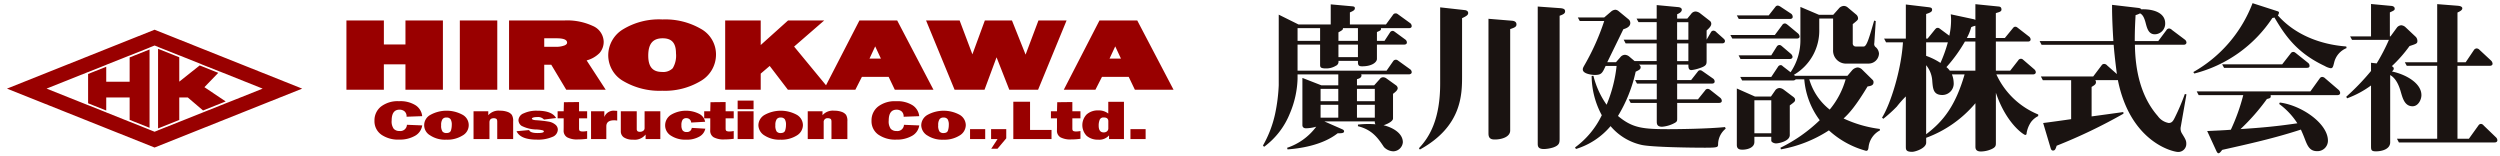
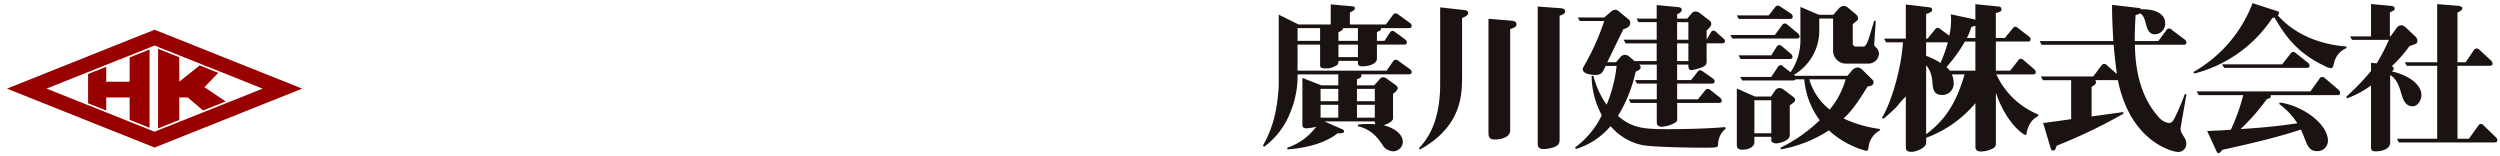
<svg xmlns="http://www.w3.org/2000/svg" width="483.199" height="30.119" viewBox="0 0 483.199 30.119">
  <g id="ロゴ" transform="translate(1.348 0.619)">
    <path id="パス_672" data-name="パス 672" d="M18498.525,17523.773v0l-28.525-11.385,28.525-11.385,28.529,11.385-28.529,11.385Zm-4.826-4.986,0,0,3.848,1.537,0,.006.979.391.67-.27,0-.006,4.1-1.637,0,.006,4.9-1.955,0,0,4.42-1.766.006.006,6.795-2.711-8.316-3.322-.008.008-3.535-1.408.01-.01-4.262-1.7v.014l-4.1-1.639v-.014l-.67-.264-.977.387v.014l-3.848,1.535v-.01l-4.525,1.8v.01l-3.506,1.4v-.01l-8.029,3.205,8.029,3.205v-.008l3.506,1.4v.006l4.525,1.809,0-.008Zm5.5,1.295v-15.393l4.1,1.639v4.711l3.947-3.135,3.588,1.432-2.674,2.771,4.109,2.756-4.373,1.746-2.949-2.514h-1.648v4.348l-4.1,1.637Zm-1.646-.123h0l-3.846-1.535v-4.328h-4.525v2.523l-3.506-1.4v-5.664l3.506-1.4v2.9h4.525v-4.7l3.848-1.537v15.146Z" transform="translate(-18469.998 -17495.877)" fill="#900" stroke="rgba(0,0,0,0)" stroke-width="1" />
-     <path id="パス_671" data-name="パス 671" d="M18523.588,17512.949a5.746,5.746,0,0,1-2.984-5.047,5.875,5.875,0,0,1,2.844-4.988,13.391,13.391,0,0,1,7.656-1.916,13.756,13.756,0,0,1,7.377,1.8,5.651,5.651,0,0,1,2.951,4.963,5.9,5.9,0,0,1-2.969,5.139,13.478,13.478,0,0,1-7.424,1.879A13.784,13.784,0,0,1,18523.588,17512.949Zm4.748-4.945c0,2.143.85,3.139,2.674,3.139a2.576,2.576,0,0,0,2.061-.721,4.715,4.715,0,0,0,.627-2.883c0-1.982-.814-2.9-2.564-2.9C18529.225,17504.635,18528.336,17505.7,18528.336,17508Zm94.057,6.58-1.193-2.49h-5.168l-1.268,2.49h-6.115l6.9-13.391h7.3l7.016,13.391Zm-4.9-6.014h2.209l-1.107-2.369Zm-19.373,6.014-2.463-6.271-2.328,6.271h-5.785l-5.514-13.391h6.488l2.469,6.549,2.406-6.549h5.24l2.635,6.6,2.486-6.6h5.436l-5.508,13.391Zm-22.129,0-1.191-2.49h-5.17l-1.264,2.49h-13.039l-3.516-4.6-1.738,1.484v3.119h-6.869v-13.391h6.869v4.746l5.281-4.746h6.988l-5.814,5.045,6.168,7.479,6.455-12.523h7.3l7.014,13.391Zm-4.893-6.014h2.209l-1.107-2.369Zm-58.611,6.014-2.893-4.828h-1.361v4.828h-6.8v-13.391h10.711a11.725,11.725,0,0,1,5.48,1.061,3.415,3.415,0,0,1,2.1,3.039,3.313,3.313,0,0,1-.791,2.184,5.5,5.5,0,0,1-2.506,1.436l3.693,5.672Zm-4.254-8.3h2.238a4.434,4.434,0,0,0,1.705-.273c.473-.209.473-.449.473-.543,0-.686-1.072-.828-1.975-.828h-2.441Zm-16.314,8.3v-13.391h7.238v13.391Zm-10.512,0v-4.912h-4.172v4.912H18470v-13.391h7.238v4.641h4.172v-4.641h7.238v13.391Z" transform="translate(-18404.391 -17497.857)" fill="#900" stroke="rgba(0,0,0,0)" stroke-width="1" />
-     <path id="パス_670" data-name="パス 670" d="M18589.211,17541.3l1.215-1.859h-1.244v-1.918h2.932v1.771l-1.687,2.006Zm18.457-2.473a2.978,2.978,0,0,1,0-4.166,3.224,3.224,0,0,1,2.242-.762,2.967,2.967,0,0,1,1.922.607v-2.277h3.031v7.211h-2.883v-.713a2.51,2.51,0,0,1-2.113.826A3.267,3.267,0,0,1,18607.668,17538.824Zm2.5-3.1a2.914,2.914,0,0,0-.189,1.123q0,1.3.973,1.3a.97.97,0,0,0,.629-.205.746.746,0,0,0,.258-.625v-1.334c0-.484-.293-.723-.871-.723A.77.77,0,0,0,18610.166,17535.723Zm-33.338,3a2.388,2.388,0,0,1-1.148-1.951,2.352,2.352,0,0,1,1.2-2.008,6.475,6.475,0,0,1,6.234-.014,2.347,2.347,0,0,1,1.176,1.986,2.374,2.374,0,0,1-1.2,2.012,5.568,5.568,0,0,1-3.164.807A5.2,5.2,0,0,1,18576.828,17538.719Zm2.377-3.1a1.952,1.952,0,0,0-.246,1.131,2,2,0,0,0,.254,1.223.952.952,0,0,0,.764.295c.477,0,.77-.17.873-.51a3.435,3.435,0,0,0,.158-1.064,2.034,2.034,0,0,0-.221-1.086.9.9,0,0,0-.807-.334A.876.876,0,0,0,18579.205,17535.621Zm-11.814,2.959a3.158,3.158,0,0,1-1.32-2.686,3.375,3.375,0,0,1,1.254-2.734,5.264,5.264,0,0,1,3.486-1.041,5.5,5.5,0,0,1,3.209.789,2.872,2.872,0,0,1,1.271,2.1l-3.016.111a1.257,1.257,0,0,0-.4-1.045,1.5,1.5,0,0,0-.955-.322q-1.523,0-1.525,2.1a2.4,2.4,0,0,0,.395,1.6,1.466,1.466,0,0,0,1.115.424,1.269,1.269,0,0,0,1.436-1.2l2.955.121a2.749,2.749,0,0,1-1.432,2.033,5.9,5.9,0,0,1-3,.709A5.7,5.7,0,0,1,18567.391,17538.58Zm-22.039.139a2.4,2.4,0,0,1-1.148-1.951,2.356,2.356,0,0,1,1.2-2.008,6.471,6.471,0,0,1,6.232-.014,2.343,2.343,0,0,1,1.176,1.986,2.374,2.374,0,0,1-1.191,2.012,5.58,5.58,0,0,1-3.17.807A5.212,5.212,0,0,1,18545.352,17538.719Zm2.379-3.1a1.983,1.983,0,0,0-.246,1.131,2.042,2.042,0,0,0,.254,1.223.951.951,0,0,0,.766.295q.715,0,.875-.51a3.555,3.555,0,0,0,.158-1.064,2.01,2.01,0,0,0-.225-1.086.9.9,0,0,0-.8-.334A.885.885,0,0,0,18547.73,17535.621Zm-20.43,3.154a2.325,2.325,0,0,1-1.121-1.982,2.426,2.426,0,0,1,1.113-2.039,5.7,5.7,0,0,1,5.473-.193,2.164,2.164,0,0,1,1.143,1.529l-2.693.152a.9.9,0,0,0-.941-.85.839.839,0,0,0-.719.307,1.884,1.884,0,0,0-.227,1.08,1.689,1.689,0,0,0,.227.977.914.914,0,0,0,.793.314.893.893,0,0,0,.977-.8l2.621.156a2.274,2.274,0,0,1-1.152,1.531,4.862,4.862,0,0,1-2.57.592A5.053,5.053,0,0,1,18527.3,17538.775Zm-9.072.352a1.4,1.4,0,0,1-.615-1.223v-3.838h3.078v3.383a.641.641,0,0,0,.129.445.706.706,0,0,0,.5.131,1.012,1.012,0,0,0,.643-.2.644.644,0,0,0,.246-.543v-3.221h3.041v5.371h-2.846v-.881a2.662,2.662,0,0,1-2.437.994A3.029,3.029,0,0,1,18518.229,17539.127Zm-20.768-1.209,2.43-.225q.211.577,1.648.576c.8,0,1.2-.1,1.2-.314,0-.09-.078-.162-.232-.215a6.567,6.567,0,0,0-1.1-.156,6.616,6.616,0,0,1-2.982-.709,1.388,1.388,0,0,1-.594-1.074,1.507,1.507,0,0,1,1-1.334,5.8,5.8,0,0,1,2.629-.514q2.854,0,3.641,1.412l-2.33.3a1.56,1.56,0,0,0-1.367-.477,2.223,2.223,0,0,0-.734.09c-.162.064-.244.123-.244.184,0,.176.25.285.742.322a22.185,22.185,0,0,1,2.615.3,2.688,2.688,0,0,1,1.174.557,1.241,1.241,0,0,1,.482.984,1.571,1.571,0,0,1-1.076,1.4,6.966,6.966,0,0,1-2.967.518Q18498.216,17539.551,18497.461,17537.918Zm-16.7.8a2.254,2.254,0,0,1,.047-3.959,6.475,6.475,0,0,1,6.234-.014,2.28,2.28,0,0,1-.016,4,5.577,5.577,0,0,1-3.164.807A5.184,5.184,0,0,1,18480.758,17538.719Zm2.375-3.1a1.952,1.952,0,0,0-.246,1.131,2.027,2.027,0,0,0,.254,1.223.946.946,0,0,0,.764.295q.718,0,.877-.51a3.617,3.617,0,0,0,.156-1.064,1.99,1.99,0,0,0-.227-1.086.89.89,0,0,0-.8-.334A.878.878,0,0,0,18483.133,17535.621Zm-11.812,2.959a3.155,3.155,0,0,1-1.322-2.686,3.385,3.385,0,0,1,1.252-2.734,5.28,5.28,0,0,1,3.488-1.041,5.515,5.515,0,0,1,3.211.789,2.86,2.86,0,0,1,1.271,2.1l-3.02.111a1.257,1.257,0,0,0-.4-1.045,1.494,1.494,0,0,0-.951-.322q-1.529,0-1.529,2.1a2.384,2.384,0,0,0,.4,1.6,1.462,1.462,0,0,0,1.117.424,1.269,1.269,0,0,0,1.434-1.2l2.955.121a2.749,2.749,0,0,1-1.436,2.033,5.88,5.88,0,0,1-3,.709A5.691,5.691,0,0,1,18471.32,17538.58Zm131.254.51a1.46,1.46,0,0,1-.668-1.33l.008-.629v-1.7h-1.172v-1.367h1.172l.047-1.75,2.922-.033v1.783h1.566v1.367h-1.566v1.98c0,.271.076.436.227.484a1.352,1.352,0,0,0,.461.078,5.1,5.1,0,0,0,.879-.09v1.5a13.308,13.308,0,0,1-1.789.123A4.012,4.012,0,0,1,18602.574,17539.09Zm-67.018,0a1.455,1.455,0,0,1-.666-1.33l.008-.629v-1.7h-1.172v-1.367h1.172l.043-1.75,2.926-.033v1.783h1.566v1.367h-1.566v1.98c0,.271.074.436.227.484a1.36,1.36,0,0,0,.461.078,5.068,5.068,0,0,0,.879-.09v1.5a13.33,13.33,0,0,1-1.789.123A4.025,4.025,0,0,1,18535.557,17539.09Zm-28.33,0a1.456,1.456,0,0,1-.668-1.33l.008-.629v-1.7h-1.172v-1.367h1.172l.047-1.75,2.924-.033v1.783h1.564v1.367h-1.564v1.98c0,.271.076.436.221.484a1.383,1.383,0,0,0,.465.078,5.1,5.1,0,0,0,.879-.09v1.5a13.352,13.352,0,0,1-1.789.123A4.007,4.007,0,0,1,18507.227,17539.09Zm108.885.348v-1.924h2.934v1.924Zm-22.639,0v-7.211h3.234v5.443h4.15v1.768Zm-8.363,0v-1.924h2.93v1.924Zm-26.785,0v-3.377c0-.279-.062-.459-.191-.537a.923.923,0,0,0-.475-.117.729.729,0,0,0-.838.807v3.225h-3.082v-5.371h2.855v.76a2.624,2.624,0,0,1,2.262-.873,4.074,4.074,0,0,1,1.447.225,1.8,1.8,0,0,1,.846.584,2.213,2.213,0,0,1,.252,1.236v3.439Zm-18.133,0v-5.371h3.078v5.371Zm-28.336,0v-5.371h2.566v1.109a1.918,1.918,0,0,1,2.043-1.211c.107,0,.258.008.449.023v1.877a3.347,3.347,0,0,0-.582-.057c-1.018,0-1.523.389-1.523,1.168v2.461Zm-18.131,0v-3.377c0-.279-.064-.459-.187-.537a.923.923,0,0,0-.475-.117c-.562,0-.84.271-.84.807v3.225h-3.078v-5.371H18492v.76a2.617,2.617,0,0,1,2.26-.873,4.078,4.078,0,0,1,1.445.225,1.76,1.76,0,0,1,.848.584,2.227,2.227,0,0,1,.254,1.236v3.439Zm46.467-5.77V17532h3.078v1.67Z" transform="translate(-18398.973 -17513.178)" fill="#900" stroke="rgba(0,0,0,0)" stroke-width="1" />
    <path id="パス_673" data-name="パス 673" d="M18654.15,17560.285l-1.648-3.578c1.367-.064,3.574-.158,4.572-.252a37.734,37.734,0,0,0,2.4-6.689h-8.619l-.377-.715h21.967l1.809-2.518a.589.589,0,0,1,.5-.283.893.893,0,0,1,.559.283l2.615,2.24a.9.9,0,0,1,.277.559c0,.313-.248.434-.531.434h-12.91c.094.563-.1.594-.717.75a40.764,40.764,0,0,1-5.1,5.814c4.326-.277,7.156-.557,10.984-1.119a14.016,14.016,0,0,0-3.516-3.734l.125-.277c4.2.527,9.3,4.047,9.3,7.375a2.02,2.02,0,0,1-2.113,2.02c-1.338,0-1.8-.932-2.273-2.145-.4-1.059-.65-1.588-.838-2.023-5.164,1.68-9.924,2.738-15.215,3.922-.279.375-.5.652-.715.652C18654.494,17561,18654.369,17560.781,18654.15,17560.285Zm-18.914-13.443a.659.659,0,0,1-.219.029h-4.141a.662.662,0,0,1,.129.375c0,.438-.283.59-.842.934v5.7c.965-.125,5.258-.717,6.127-.842l.035.313a102.631,102.631,0,0,1-12.914,6.193c-.219.652-.312.934-.717.934-.312,0-.4-.312-.467-.531l-1.428-4.791c.836-.094,4.631-.625,5.41-.744v-7.535h-5.475l-.373-.715h10.111l1.619-2.145a.568.568,0,0,1,.5-.279.743.743,0,0,1,.559.279l1.9,1.678c-.4-2.986-.562-4.85-.621-5.66h-13.939l-.375-.717h14.254c-.254-4.107-.254-5.789-.254-7l5.043.59c.438.063.467.125.621.281,1.9-.094,4.605.465,4.605,2.707a2.05,2.05,0,0,1-1.988,2.115c-1.215,0-1.5-1.121-1.775-2.148-.311-1.209-.623-1.646-1.09-1.9a4.8,4.8,0,0,1-.869.344c-.064,1.242-.158,2.705-.158,5.008h4.543l1.586-2.117a.606.606,0,0,1,.5-.311.823.823,0,0,1,.561.279l2.49,1.871a.745.745,0,0,1,.311.557c0,.313-.283.438-.529.438h-9.432c.064,5.1,1.184,10.08,4.42,13.779a3.3,3.3,0,0,0,2.117,1.342c.652,0,.9-.5,1.15-.994a42.287,42.287,0,0,0,1.963-4.609l.311.064-1.09,6.223a1.769,1.769,0,0,0,.219,1.338c.652,1.059.84,1.371.84,1.959a1.556,1.556,0,0,1-1.557,1.619C18645.814,17560.75,18637.629,17558.793,18635.236,17546.842Zm-40.979,12.85v-9.676a20.1,20.1,0,0,0-1.74,1.963,26.2,26.2,0,0,1-2.615,2.361l-.248-.219c1.619-2.58,3.705-9.115,4.047-14.559h-3.268l-.377-.719h4.2v-6.594l4.422.527c.4.066.652.094.652.5,0,.313-.186.5-1.15.811v4.758h.279l1.432-1.77c.154-.158.25-.312.527-.312.186,0,.279.059.561.277l1.682,1.246a13.967,13.967,0,0,0,.34-3.016,10.072,10.072,0,0,0-.061-1.125l4.51.965a2.692,2.692,0,0,1,.25.125v-3.047l4.355.438c.344.027.686.059.686.621,0,.467-.779.527-1.088.68v4.8h1.74l1.527-1.867c.154-.189.248-.312.5-.312.125,0,.219,0,.559.277l2.088,1.621a.794.794,0,0,1,.309.527c0,.344-.248.438-.527.438h-6.191v5.631h2.77l1.553-1.99a.618.618,0,0,1,.5-.312c.252,0,.342.094.561.281l2.023,1.742a.841.841,0,0,1,.313.559c0,.281-.219.438-.531.438h-7.092a15.224,15.224,0,0,0,8.088,7.746v.309a3.961,3.961,0,0,0-1.369,1.125,5.328,5.328,0,0,0-.871,2.148c0,.184-.029.371-.277.371s-3.645-2.148-5.664-8.154v9.713c0,.527-.029.84-.965,1.242a5.283,5.283,0,0,1-1.93.4c-1.059,0-1.059-.65-1.059-.994v-8.34a22.605,22.605,0,0,1-9.52,6.689v.934c0,1.09-2.117,1.777-2.709,1.777C18594.258,17560.723,18594.258,17560.285,18594.258,17559.691Zm3.924-2.363c3.357-2.52,5.693-5.568,7.436-11.574h-2.457a4.634,4.634,0,0,1,.344,1.586,2.205,2.205,0,0,1-2.18,2.4c-1.773,0-1.838-1.213-1.963-2.771a5.234,5.234,0,0,0-1.18-2.988Zm3.92-12.973a3.143,3.143,0,0,1,.652.682h4.947v-5.631h-2.02A28.871,28.871,0,0,1,18602.1,17544.355Zm-3.92-2.18a12.654,12.654,0,0,1,2.77,1.369,27.483,27.483,0,0,0,1.428-3.982h-4.2Zm8.709-5.539a9.333,9.333,0,0,1-.84,2.086h1.65v-2.363A3.163,3.163,0,0,0,18606.891,17536.637Zm77.279,22.932V17547.9a18.483,18.483,0,0,1-4.635,2.486l-.154-.309a45.5,45.5,0,0,0,4.789-4.977v-1.588l1.09.125a38.093,38.093,0,0,0,2.365-4.545h-7.125l-.373-.682h4.043v-6.256l3.955.371c.309.031.621.191.621.529,0,.283-.1.344-.934.721v4.635h.123l1.277-1.746a1.17,1.17,0,0,1,.811-.4,1.4,1.4,0,0,1,.746.314l2.084,1.959a1.224,1.224,0,0,1,.279.744c0,.5-.154.559-1.521,1a26.386,26.386,0,0,1-3.424,3.891c.121.059.375.188.375.465,0,.188-.064.279-.344.563,2.58.527,5.693,2.207,5.693,4.57,0,.84-.592,2.148-1.711,2.148-1.5,0-1.9-1.492-2.271-2.77-.623-2.238-1.5-2.924-2.055-3.268v13.006c0,1.34-1.617,1.746-2.77,1.746C18684.17,17560.629,18684.17,17560.313,18684.17,17559.568Zm-190.771.248c-1.055-1.586-2.207-3.361-5.037-4.043v-.312a17.927,17.927,0,0,1,3.387-.061.846.846,0,0,1-.125-.562h-9.766l3.391,1.492c.219.1.434.189.434.438,0,.373-.559.373-1.244.373-3.049,2.4-7.559,2.959-9.678,3.113l-.094-.309a11.508,11.508,0,0,0,5.635-4.078,7.667,7.667,0,0,1-1.99.309c-.467,0-.686-.277-.686-.588v-9.148l3.67,1.432h3.268v-2.117h-7.873v.869a18.522,18.522,0,0,1-1.492,6.693,14.851,14.851,0,0,1-4.979,6.439l-.217-.248a21.516,21.516,0,0,0,2.363-6.191,33.118,33.118,0,0,0,.686-5.445v-13.66l3.828,1.9h6.221v-3.889l4.139.373c.281.031.527.059.527.371,0,.344-.246.5-.961.813v2.332h6.967l1.367-1.871a.584.584,0,0,1,.5-.277c.219,0,.313.064.561.25l2.271,1.646a.751.751,0,0,1,.279.561c0,.313-.279.4-.527.4h-5.414c.064.377-.061.438-.777.75v1.711h1.463l1.055-1.619a.6.6,0,0,1,.5-.311c.184,0,.277.063.527.25l1.959,1.434a.707.707,0,0,1,.283.557c0,.313-.283.406-.531.406h-5.258v2.766c0,.592-.875,1.432-2.863,1.432-.807,0-.807-.338-.807-1.055h-3.77a.849.849,0,0,1-.527.965,3.527,3.527,0,0,1-1.865.5c-1.152,0-1.152-.281-1.152-.809V17540h-4.357v5.039h17.207l1.277-1.836a.612.612,0,0,1,.5-.279c.215,0,.309.061.557.25l2.242,1.615a.7.7,0,0,1,.279.563c0,.279-.309.4-.557.4h-9.211a.35.35,0,0,1,.061.188c0,.467-.434.621-.871.746v1.184h3.328l1.09-1.213a.783.783,0,0,1,.59-.344,1.134,1.134,0,0,1,.717.248l1.775,1.277a.793.793,0,0,1,.373.559c0,.438-.467.781-.906,1.119v4.76c0,.6-1.273,1.152-1.834,1.311,1.8.434,3.734,1.553,3.734,3.295a1.907,1.907,0,0,1-1.836,1.746A2.631,2.631,0,0,1,18493.4,17559.816Zm-5.227-5.7h3.451v-2.486h-3.451Zm-7.031,0h3.422v-2.486h-3.422Zm7.031-3.172h3.451v-2.393h-3.451Zm-7.031,0h3.422v-2.393h-3.422Zm3.451-8.523h3.77V17540h-3.77Zm0-4.793v1.648h3.77v-2.461h-2.895C18485.467,17537.133,18485.373,17537.2,18484.592,17537.633Zm-7.9,1.648h4.357v-2.461h-4.357Zm102.7,17.3a25.046,25.046,0,0,1-9.275,3.67l-.094-.312a29.545,29.545,0,0,0,7.594-5.322,15.232,15.232,0,0,1-2.988-7.9h-1.646a.893.893,0,0,1-.154.125.679.679,0,0,1-.344.094h-9.865l-.373-.686h6.006l1.3-1.961a.6.6,0,0,1,.531-.312c.248,0,.309.16.527.313l1.369,1.061a11.023,11.023,0,0,0,1.9-6.439v-6.191l3.576,1.52h2.773l1.055-1.182a1.341,1.341,0,0,1,1-.529,1.194,1.194,0,0,1,.686.25l1.711,1.434a.993.993,0,0,1,.342.715c0,.279-.094.373-1.025,1.119v3.705a.573.573,0,0,0,.588.621h1.527c.592,0,1.059-1.68,2.023-5.012l.309.094-.279,4.262a.749.749,0,0,0,.314.813,1.8,1.8,0,0,1,.588,1.211,2.011,2.011,0,0,1-2.115,1.93h-4.047a2.5,2.5,0,0,1-2.707-2.645v-6.066h-2.674v2.053a9.888,9.888,0,0,1-4.914,8.838.837.837,0,0,1,.219.184h10.141l.871-1.025a1.655,1.655,0,0,1,1.088-.592,1.367,1.367,0,0,1,.811.344l2.119,2.084a.6.6,0,0,1,.154.438c0,.592-.5.717-1.154.807-2.3,3.828-3.611,5.26-4.635,6.191a23.463,23.463,0,0,0,7,2.023l.029.283a4.154,4.154,0,0,0-2.178,3.049c-.061.527-.094.9-.5.9A17.358,17.358,0,0,1,18579.393,17556.584Zm.154-4.018a15.884,15.884,0,0,0,3.078-5.85h-7.031A11.525,11.525,0,0,0,18579.547,17552.566Zm-17.953,6.848v-10.922l3.516,1.557h3.078l.781-1.123a1.066,1.066,0,0,1,.871-.527,1.526,1.526,0,0,1,.809.313l1.648,1.244c.313.219.557.4.557.717s-.09.4-1.025,1.088v5.725c0,1.215-2.178,1.617-2.645,1.617s-.932-.281-.932-.527v-.746h-3.266v.992c0,1.215-1.557,1.492-2.273,1.492C18562.215,17560.313,18561.594,17560.254,18561.594,17559.414Zm3.393-2.273h3.266v-6.379h-3.266Zm-64.836,2.895c2.053-2.148,4.105-5.629,4.105-12.477v-14.75l4.76.531c.248.029.652.154.652.559,0,.34-.215.559-1.18,1v11.137c0,3.551,0,9.773-8.154,14.254Zm30.176-.154a16.587,16.587,0,0,0,5.166-6.225,16.147,16.147,0,0,1-1.961-7.59l.342-.035a16.656,16.656,0,0,0,2.551,5.6,26.657,26.657,0,0,0,1.93-7.5h-2.119c-.65,1.4-.8,1.74-2.113,1.74-.342,0-2.3-.154-2.3-1.057,0-.281.094-.437.469-1.088a45.18,45.18,0,0,0,3.67-8.279h-4.73l-.373-.684h5.1l1.309-1.117a1.417,1.417,0,0,1,.838-.377,1.128,1.128,0,0,1,.656.283l1.961,1.615a.934.934,0,0,1,.279.684c0,.75-.9,1.059-1.34,1.182-1.027,2.117-2.082,4.266-3.113,6.381h1.682l.842-.963a1.174,1.174,0,0,1,.9-.469,1.43,1.43,0,0,1,.836.344l1.027.869h4.264v-3.422h-6l-.377-.717h6.381v-3.391h-3.516l-.373-.686h3.889v-2.611l4.232.4c.188.031.621.125.621.5,0,.438-.527.717-.9.869v.842h1.963l.744-.9a1.068,1.068,0,0,1,.906-.469,1.763,1.763,0,0,1,.748.281l1.959,1.525a.713.713,0,0,1,.277.561c0,.375-.248.717-.9,1.3v1.773l.836-1.43a.567.567,0,0,1,.5-.311.824.824,0,0,1,.561.311l1.334,1.184c.188.188.313.277.313.531,0,.273-.219.432-.531.432h-3.014v3.3c0,.746,0,1.059-1.437,1.523a7.145,7.145,0,0,1-1.492.344c-.592,0-.592-.531-.592-1.059h-2.178v2.988h2.707l1.246-1.586c.125-.158.219-.312.5-.312.189,0,.219.029.594.277l1.869,1.309a.7.7,0,0,1,.338.592c0,.311-.277.4-.527.4h-6.723v3.047h4.018l1.4-1.738a.551.551,0,0,1,.5-.285c.219,0,.344.094.592.285l1.807,1.426a.815.815,0,0,1,.313.6c0,.309-.283.4-.531.4h-8.092v2.957c0,.465,0,.623-.4.871a6.1,6.1,0,0,1-2.52.777c-1.025,0-1.025-.594-1.025-1.09v-3.516h-5.043l-.373-.687h5.416v-3.047h-3.826l-.375-.684h4.2v-2.988h-3.422c.184.184.309.309.309.5,0,.4-.244.529-.963.871a28.07,28.07,0,0,1-3.422,8.559c2.8,2.334,4.76,2.553,9.8,2.553,1.711,0,7.559-.064,10.891-.406l.125.313a3.911,3.911,0,0,0-1.463,3.049c-.029.531-.064.625-2.551.625-2.615,0-10.115-.094-12.2-.531a10.955,10.955,0,0,1-6.033-3.641,14.152,14.152,0,0,1-6.691,4.42Zm19.725-16.68h2.178v-3.422h-2.178Zm0-4.139h2.178v-3.391h-2.178Zm-26.939,20.1v-26.512l4.354.313c.781.063.936.281.936.623,0,.4-.342.592-1.059.842v23.676c0,.84,0,1.338-1.213,1.775a6.733,6.733,0,0,1-1.771.313C18523.234,17560.193,18523.111,17559.727,18523.111,17559.164Zm166.445-.246-.375-.719h7.779v-14.094h-5.883l-.373-.686h6.256v-11.232l3.982.313c.25.027.871.094.871.5s-.621.656-.934.811v9.613h1.586l1.617-2.4a.678.678,0,0,1,.5-.277.808.808,0,0,1,.557.277l2.242,2.084a.949.949,0,0,1,.279.592c0,.281-.25.406-.529.406h-6.254v14.094h2.211l1.832-2.551a.594.594,0,0,1,.5-.309.73.73,0,0,1,.527.309l2.361,2.273a.874.874,0,0,1,.283.559c0,.313-.248.438-.531.438Zm-175.965-1.711v-22.187l4.51.371c.4.033.9.156.9.719,0,.469-.373.621-1.213.9v19.6c0,1.309-1.771,1.742-2.953,1.742C18514.053,17558.355,18513.592,17558.105,18513.592,17557.207Zm136.232-11.891a25.86,25.86,0,0,0,11.449-13.314l4.824,1.557c.283.09.283.215.283.277a1.069,1.069,0,0,1-.219.527c3.3,3.736,8.215,5.635,13.223,6.008l.061.313a4,4,0,0,0-2.395,2.766c-.217.871-.281,1.125-.684,1.125a3.445,3.445,0,0,1-1.152-.437c-5.354-2.521-7.625-5.818-9.709-9.369a1.641,1.641,0,0,1-.4.094,25.677,25.677,0,0,1-15.088,10.736Zm5.943-.809-.373-.684H18667l1.646-2.115a.577.577,0,0,1,.5-.279c.219,0,.313.092.561.279l2.3,1.836a.729.729,0,0,1,.279.561c0,.4-.311.4-.807.4Zm-93.461-1.711-.369-.715h6.314l1.059-1.68a.617.617,0,0,1,.5-.312c.215,0,.338.094.557.281l1.682,1.432a.911.911,0,0,1,.313.557c0,.316-.281.438-.561.438Zm-1.584-3.953-.377-.684h8.59l1.43-1.926a.6.6,0,0,1,.5-.312c.219,0,.342.123.561.277l1.988,1.652a.908.908,0,0,1,.313.59c0,.309-.277.4-.561.4Zm1.244-3.793-.373-.687h6.162l1.273-1.617a.588.588,0,0,1,.5-.281,1.464,1.464,0,0,1,.561.254l2.023,1.336a.774.774,0,0,1,.279.594c0,.309-.279.4-.531.4Z" transform="translate(-18227.246 -17532)" fill="#1a1311" stroke="rgba(0,0,0,0)" stroke-width="1" />
    <rect id="長方形_1610" data-name="長方形 1610" width="481.352" height="29" fill="none" />
  </g>
</svg>